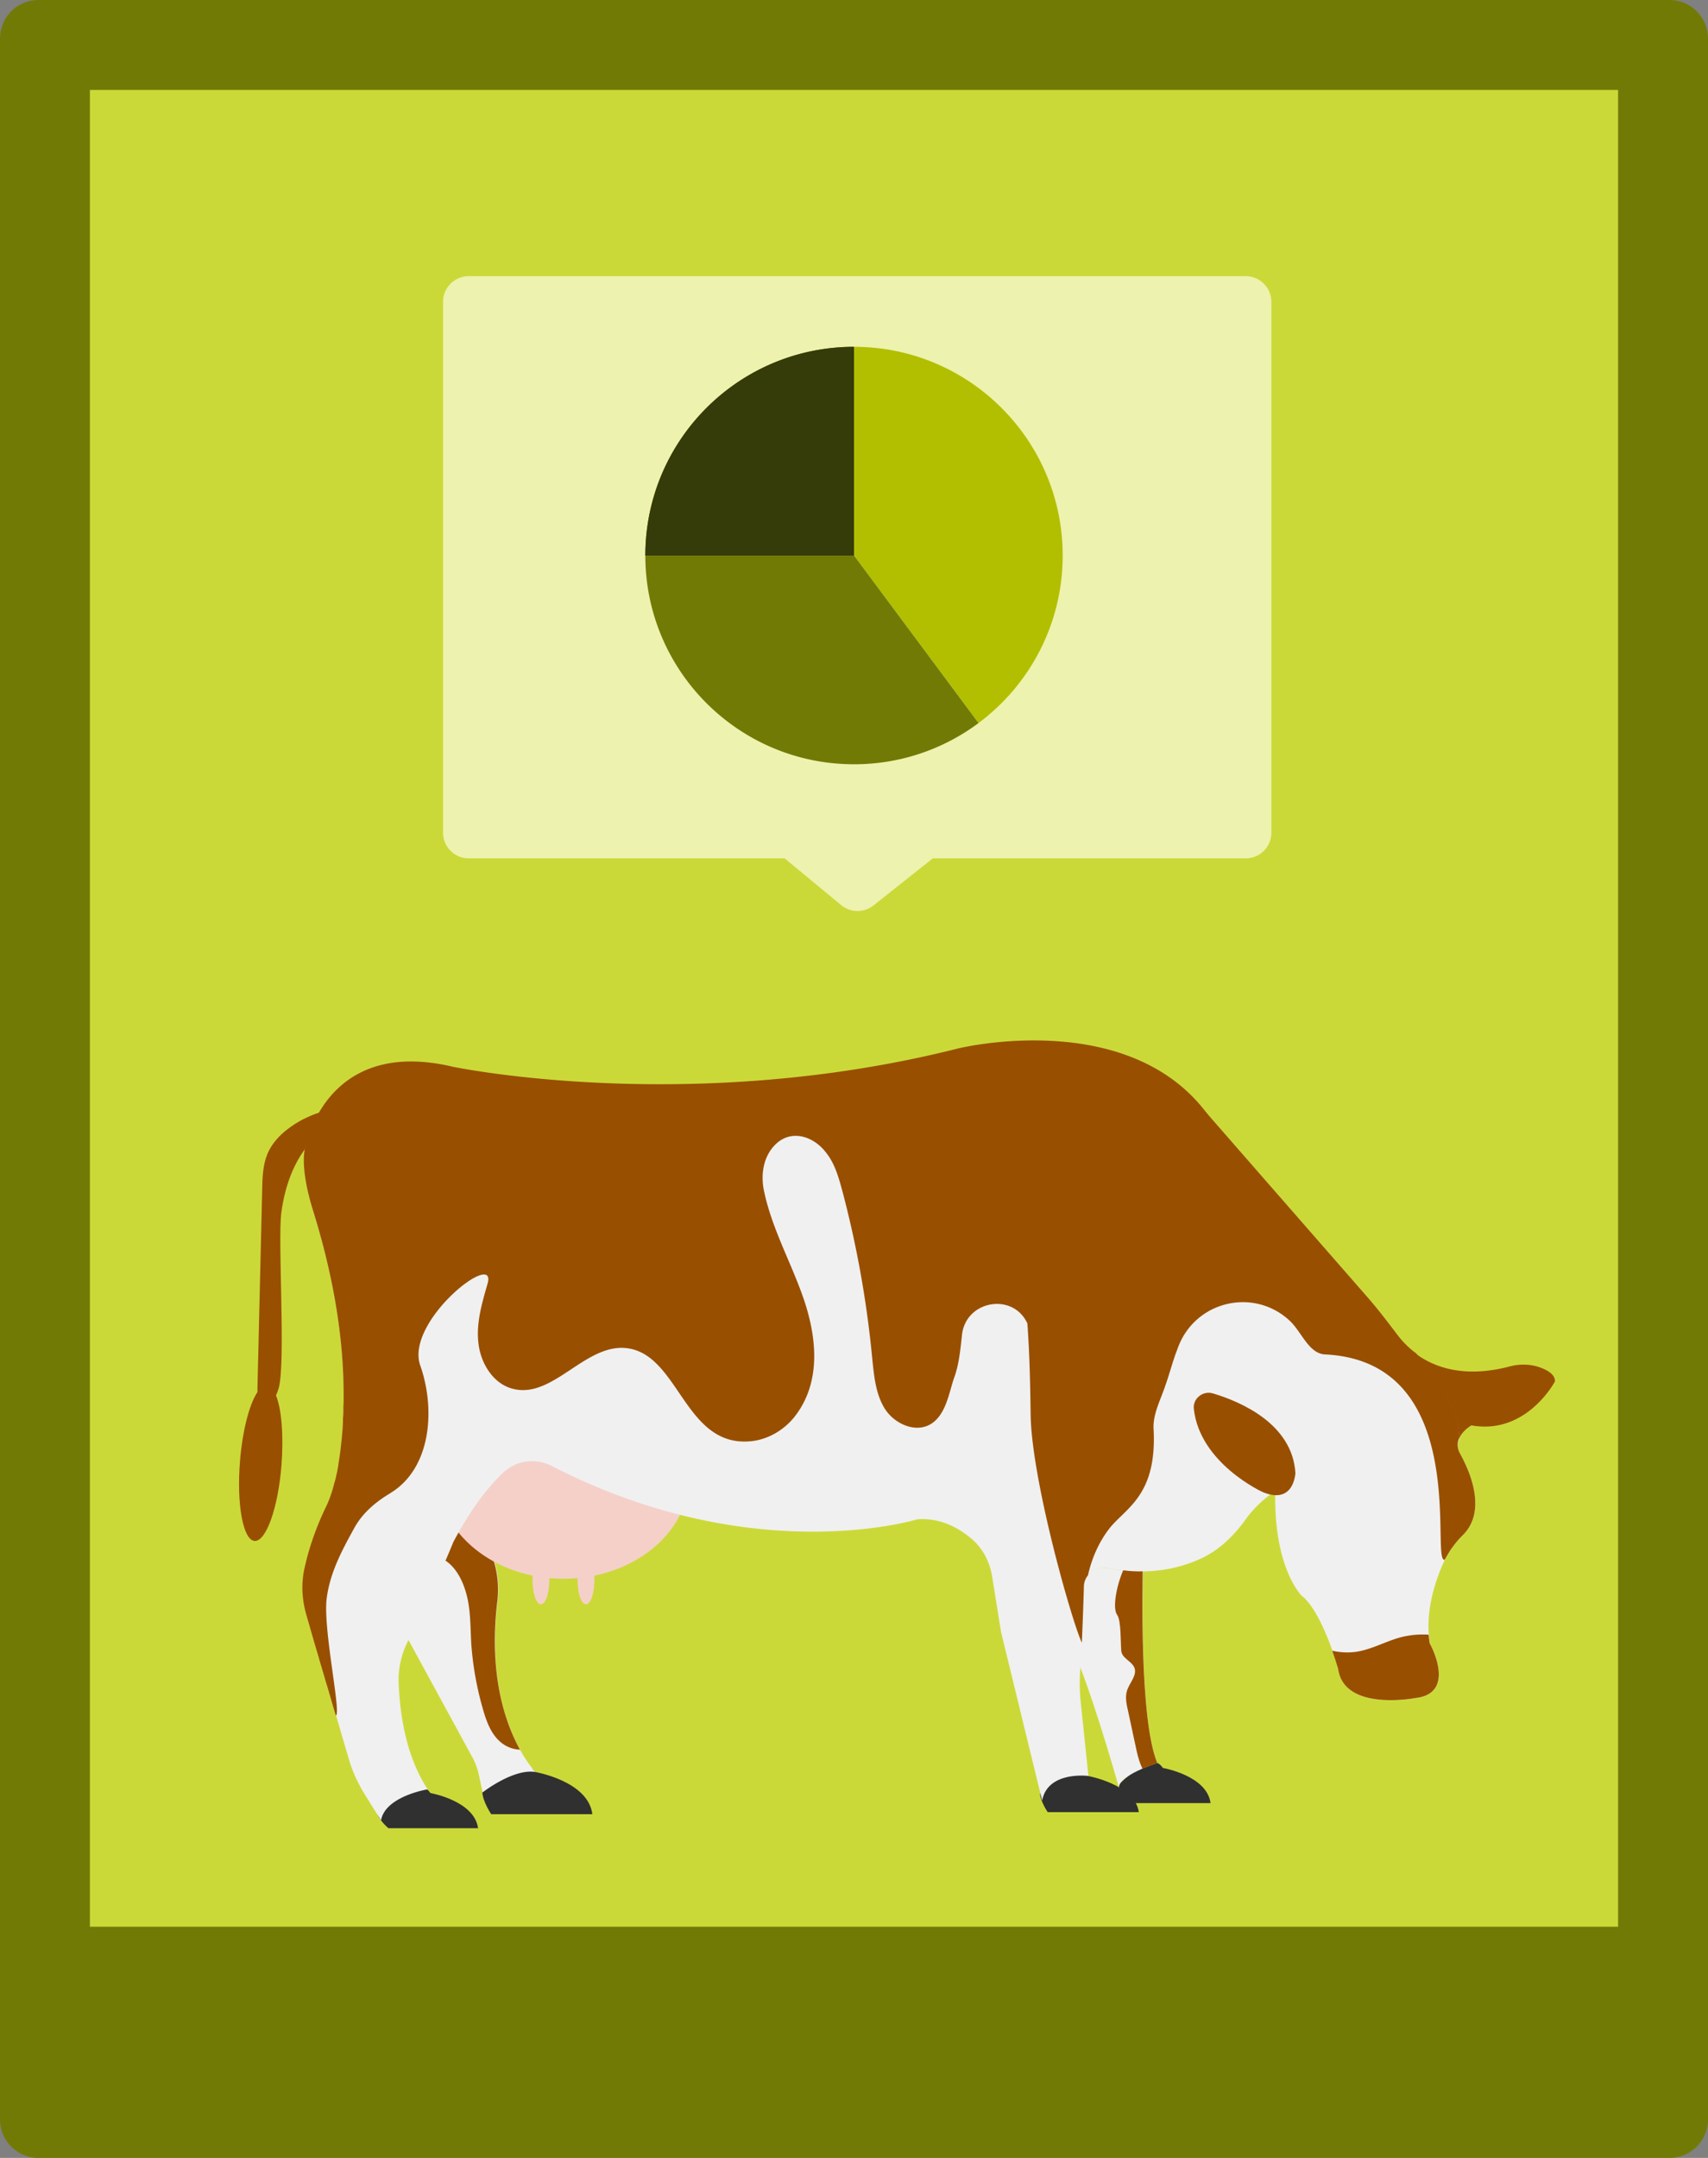
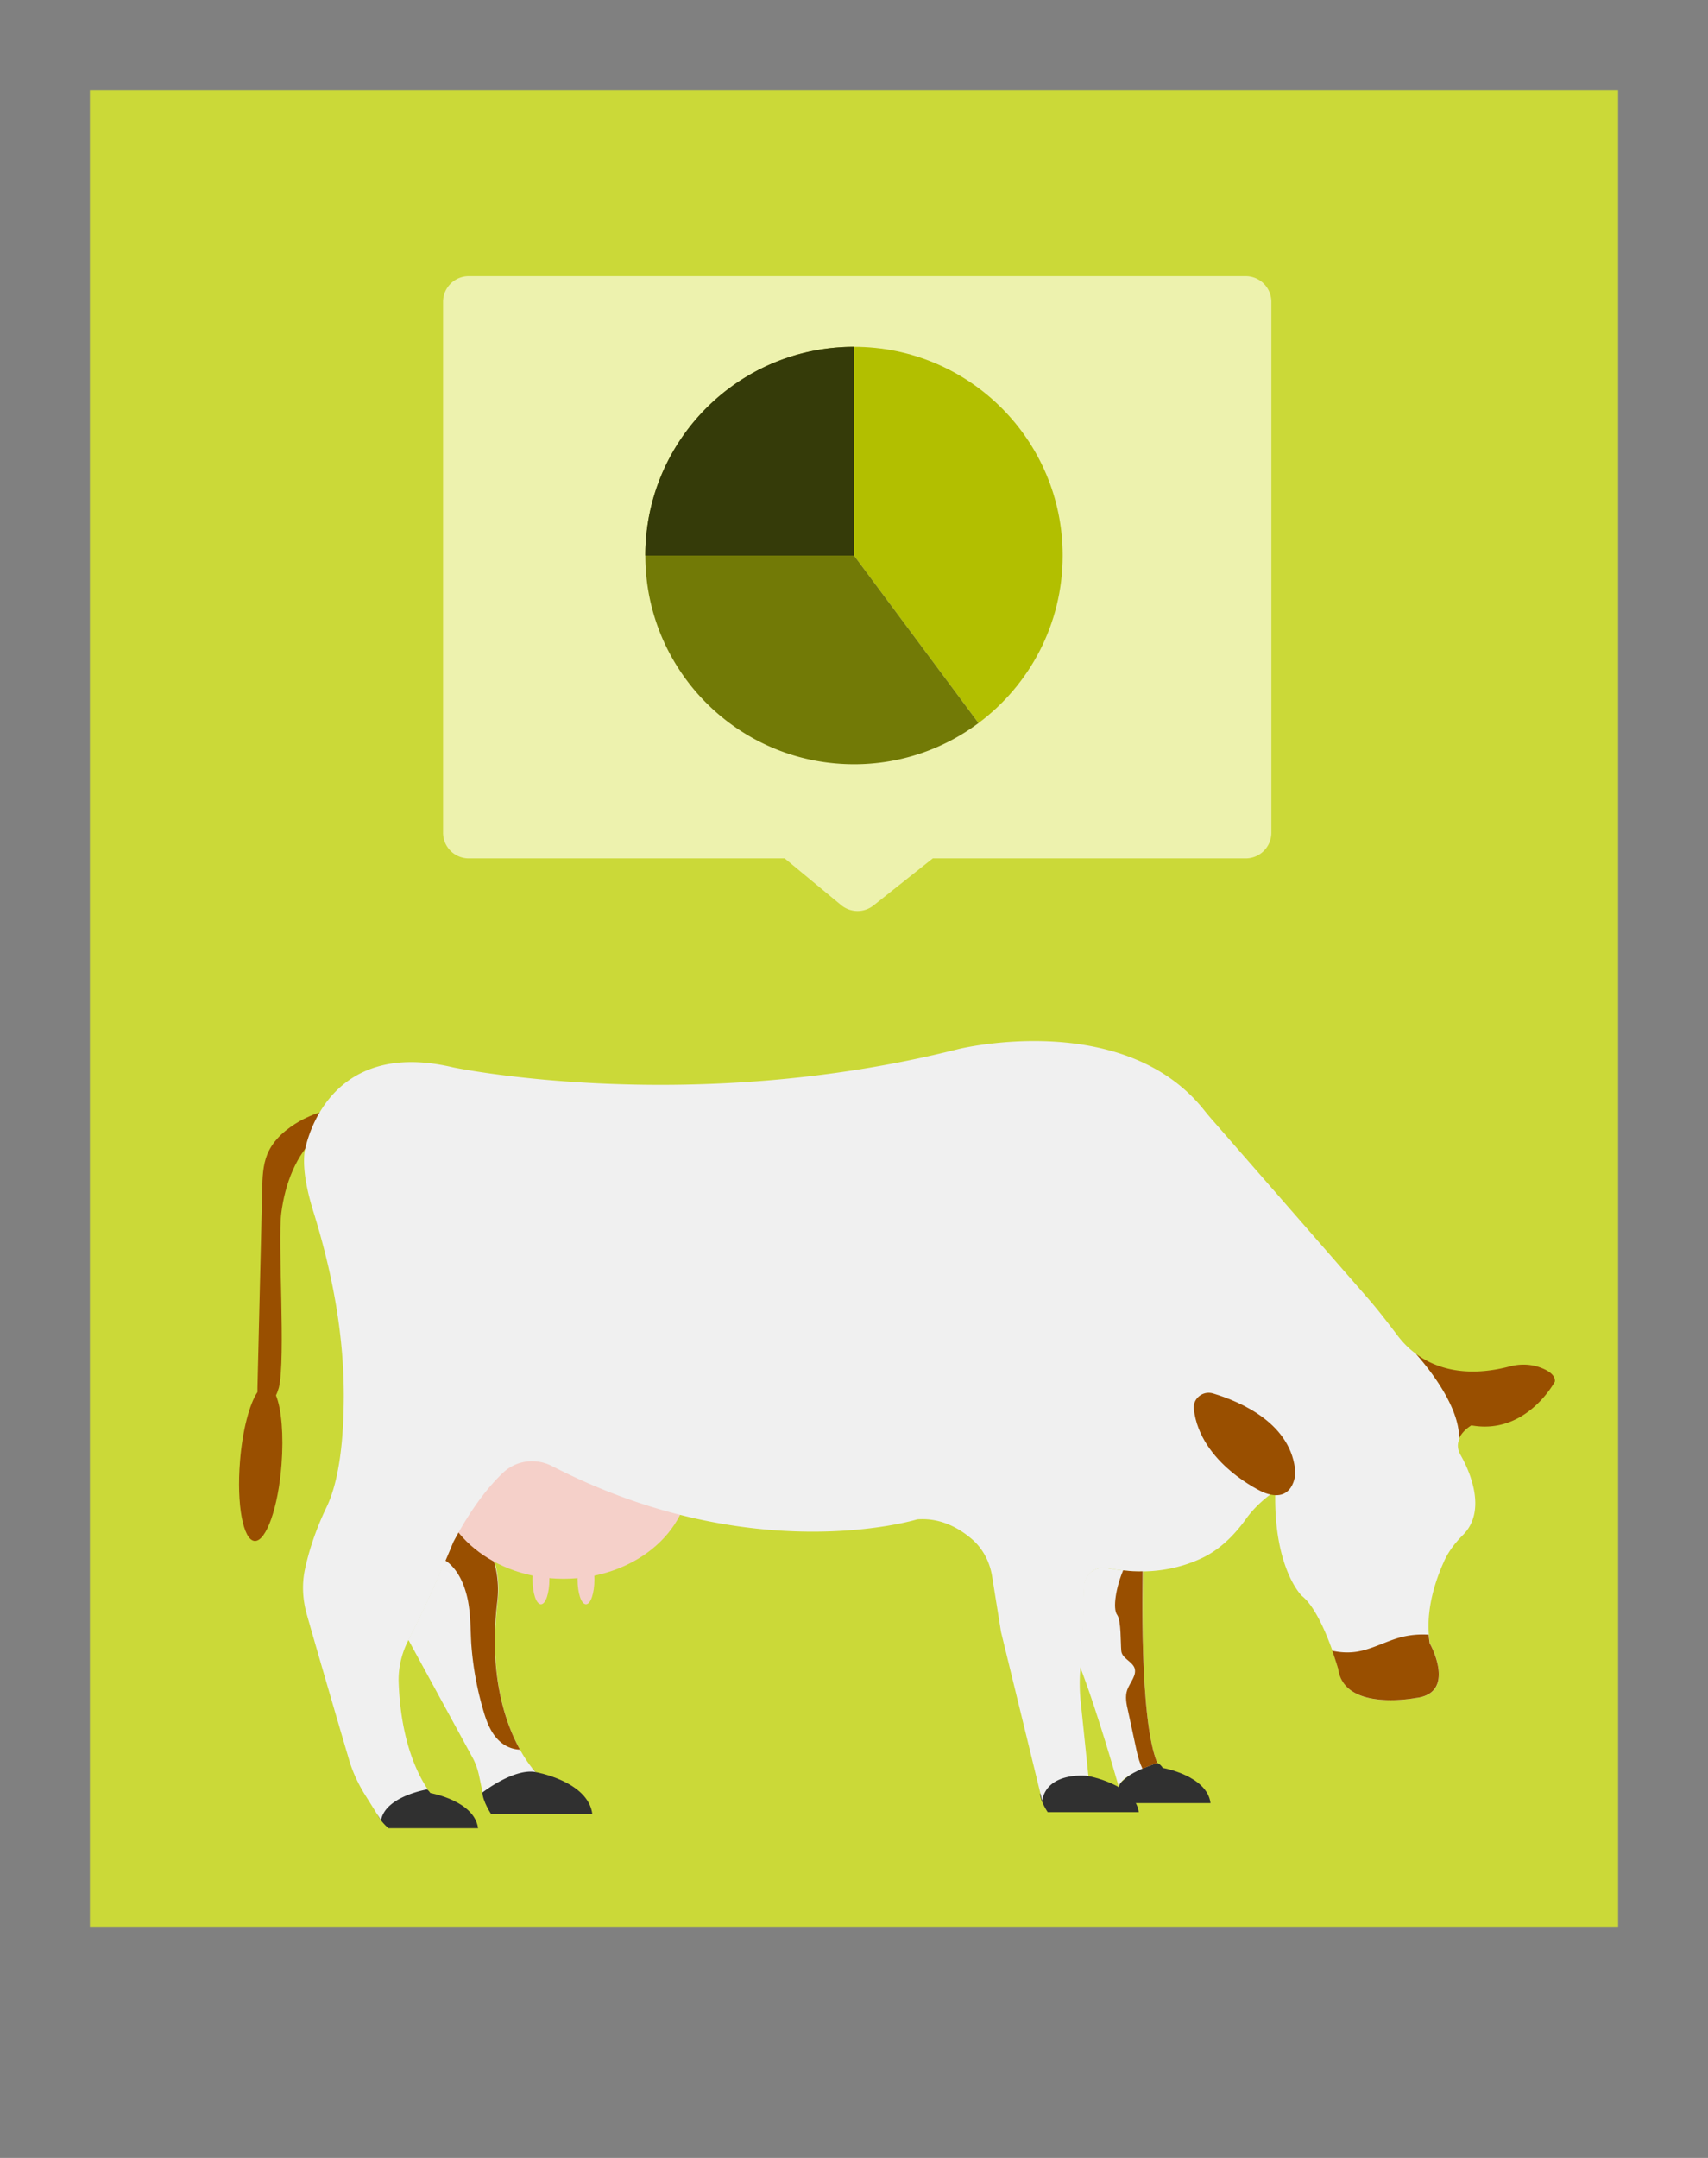
<svg xmlns="http://www.w3.org/2000/svg" width="266" height="336" viewBox="0 0 266 336" fill="none">
  <rect x="0" y="0" width="266" height="336" fill="#808080" stroke="none" />
  <g clip-path="url(#clip0_9039_5357)">
-     <path d="M0 6a6 6 0 016-6h254a6 6 0 016 6v324a6 6 0 01-6 6H6a6 6 0 01-6-6V6z" fill="#727A06" />
    <path d="M252 14H14v286h238V14z" fill="#CBD938" />
    <path d="M69 47a4 4 0 014-4h121a4 4 0 014 4v82.654a4 4 0 01-4 4h-48.73l-9.231 7.33a4.001 4.001 0 01-5.037-.05l-8.801-7.28H73a4 4 0 01-4-4V47z" fill="#EDF2AE" />
    <path fill-rule="evenodd" clip-rule="evenodd" d="M133 54c17.949 0 32.5 14.55 32.5 32.5 0 10.682-5.154 20.16-13.11 26.085L133 86.5V54z" fill="#B2BF00" />
    <path fill-rule="evenodd" clip-rule="evenodd" d="M133.002 54c-17.949 0-32.5 14.55-32.5 32.5 0 17.949 14.551 32.5 32.5 32.5a32.357 32.357 0 0019.39-6.415L133.002 86.5V54z" fill="#727A06" />
    <path fill-rule="evenodd" clip-rule="evenodd" d="M133.002 54c-14.584 0-26.924 9.606-31.039 22.835a32.476 32.476 0 00-1.461 9.665h32.5V54z" fill="#353B09" />
    <path d="M83.383 275.918c-.96-1.409-1.825-.896-1.825-.896-2.625.864-4.93 2.305-6.435 4.066.064 1.44 1.377 3.393 1.377 3.393h15.752c-.64-5.154-8.869-6.563-8.869-6.563z" fill="#303030" />
    <path d="M83.416 275.919c-3.426-.609-8.26 3.169-8.26 3.169l-.545-2.593a10.623 10.623 0 00-.96-2.722l-10.053-18.442v-.031c3.33-6.307 6.98-15.273 6.98-15.273a54.786 54.786 0 012.785-4.737l2.753 5.571c1.313 2.657 1.761 5.666 1.377 8.612-2.241 18.281 5.923 26.446 5.923 26.446z" fill="#F0F0F0" />
    <path d="M80.981 272.429a4.87 4.87 0 01-2.465-.769c-1.761-1.121-2.626-3.202-3.202-5.187a49.129 49.129 0 01-1.921-10.565c-.128-2.273-.096-4.578-.544-6.819-.449-2.114-1.313-4.29-2.946-5.7-.192-.16-.384-.319-.608-.415.768-1.761 1.217-2.882 1.217-2.882a54.868 54.868 0 012.785-4.739l2.753 5.571c1.313 2.658 1.761 5.667 1.377 8.612-1.345 11.431 1.345 18.922 3.554 22.893z" fill="#994F00" />
    <path d="M87.768 245.822c10.821 0 19.594-7.167 19.594-16.008s-8.773-16.008-19.594-16.008c-10.822 0-19.594 7.167-19.594 16.008s8.772 16.008 19.594 16.008z" fill="#F5D0C9" />
    <path d="M91.26 242.045c-.737 0-1.313 1.729-1.313 3.875 0 2.144.576 3.873 1.313 3.873.736 0 1.313-1.729 1.313-3.873 0-2.146-.577-3.875-1.313-3.875zM84.246 242.045c-.736 0-1.312 1.729-1.312 3.875 0 2.144.576 3.873 1.312 3.873.737 0 1.313-1.729 1.313-3.873 0-2.146-.576-3.875-1.313-3.875z" fill="#F5D0C9" />
    <path d="M46.691 174.553c-2.113 1.217-4.098 2.85-5.058 5.155-.705 1.729-.769 3.682-.8 5.539-.257 10.277-.48 20.586-.737 30.863v.641c-1.249 1.857-2.337 5.955-2.721 10.79-.545 6.691.48 12.262 2.273 12.39 1.793.128 3.682-5.187 4.194-11.879.352-4.609 0-8.675-.864-10.789.192-.384.32-.768.448-1.185 1.088-4.418-.192-22.699.384-27.213.576-4.515 2.273-9.061 5.635-12.135.608-.543 1.28-1.056 1.697-1.792 2.273-3.683-3.298-1.057-4.45-.385z" fill="#994F00" />
    <path d="M67.022 279.185c-.8-1.185-1.504-.737-1.504-.737-2.178.705-5.603 2.05-6.852 3.523.064 1.216 1.825 2.689 1.825 2.689h13.96c-.577-4.29-7.429-5.475-7.429-5.475zM181.098 275.278c-.8-1.184-1.505-.736-1.505-.736-2.177.704-4.098 1.921-5.378 3.393.063 1.218 1.153 2.819 1.153 2.819h13.158c-.545-4.291-7.428-5.476-7.428-5.476z" fill="#303030" />
    <path d="M169.442 276.526c-.799-1.185-.992-.576-.992-.576-4.835-.224-5.219 1.889-6.468 3.361.065 1.217 1.185 2.85 1.185 2.85h14.184c-.545-4.29-7.909-5.635-7.909-5.635z" fill="#303030" />
    <path d="M180.234 274.509s-6.18 1.953-5.956 3.874c0 0-3.329-11.814-6.083-18.889.288-3.33.512-8.869.608-12.519.065-1.857 1.794-3.169 3.586-2.817 2.05.384 3.907.544 5.636.512-.033 1.025-.673 22.988 2.209 29.839z" fill="#F0F0F0" />
    <path d="M227.808 239.035c-1.249 1.249-2.337 2.69-3.009 4.291-1.216 2.721-2.625 6.947-2.273 11.205.032.481.095.897.16 1.345 0 0 4.355 7.845-2.274 8.516 0 0-11.045 2.177-11.974-4.513 0 0-.352-1.186-.928-2.85-.992-2.817-2.753-6.98-4.771-8.549 0 0-4.418-4.257-4.129-16.328 0 0-2.658 1.696-4.515 4.291-1.921 2.689-4.29 5.026-7.299 6.338-3.362 1.505-8.133 2.594-14.344 1.377-1.793-.352-3.522.96-3.586 2.817-.095 3.714-.32 9.413-.608 12.743a27.798 27.798 0 00.064 5.411l1.185 11.398s-6.34-.832-7.204 3.842l-6.403-26.254-1.409-8.773c-.385-2.24-1.473-4.29-3.17-5.73-1.953-1.665-4.834-3.33-8.484-3.042 0 0-25.453 7.877-56.861-8.292-2.498-1.281-5.475-.929-7.556.961-2.145 2.017-4.899 5.347-7.812 10.853 0 0-3.65 8.964-7.012 15.304-1.056 2.049-1.6 4.354-1.505 6.659.16 4.29.96 11.142 4.515 16.553 0 0-6.596 1.056-7.268 4.834l-2.626-4.194c-1.024-1.696-1.857-3.49-2.4-5.41-1.57-5.315-4.9-16.713-6.5-22.348-.672-2.337-.833-4.771-.32-7.14.512-2.401 1.472-5.731 3.33-9.605 2.08-4.29 2.72-10.917 2.72-17.513 0-9.797-1.888-19.466-4.802-28.783-.896-2.945-1.632-6.307-1.312-9.029 0 0 2.69-18.056 23.148-13.223 0 0 36.819 7.717 78.664-2.848 0 0 25.678-6.34 38.292 9.509a44.211 44.211 0 001.569 1.857l24.076 27.598c1.633 1.889 3.137 3.874 4.642 5.858.641.801 1.473 1.729 2.689 2.626l.065.064c.704.768 6.82 7.588 6.724 13.191-.225.448-.321.96-.193 1.568.065.321.193.673.417 1.025-.065-.032 4.866 7.876.287 12.39z" fill="#F0F0F0" />
    <path d="M220.415 264.392s-11.078 2.146-12.006-4.514c0 0-.352-1.216-.929-2.849 1.281.287 2.658.352 3.97.128 2.337-.417 4.45-1.633 6.756-2.241a13.855 13.855 0 014.29-.385c.032.448.096.897.161 1.345.031 0 4.353 7.812-2.242 8.516zM242.152 215.118s-4.418 8.356-12.998 6.82c0 0-1.377.769-1.921 2.049.097-5.602-6.051-12.422-6.723-13.191 2.849 2.113 7.524 3.81 14.535 1.985 1.633-.448 3.426-.416 5.026.224 1.153.449 2.178 1.153 2.081 2.113z" fill="#994F00" />
-     <path d="M227.809 239.035a14.297 14.297 0 00-1.569 1.826c-.192.256-.385.512-.544.799-.256.417-.512.833-.704 1.217-.032 0-.097-.031-.128-.031-1.922-.577 4.066-30.864-18.507-31.954-2.561-.128-3.649-3.553-5.538-5.282-5.539-5.122-14.471-3.074-17.257 3.938-.16.384-.289.801-.448 1.185-.608 1.697-1.057 3.426-1.665 5.122-.737 2.178-1.921 4.387-1.793 6.628.576 10.629-4.546 12.358-7.043 15.72-1.505 2.017-2.594 4.45-3.171 7.076a2.83 2.83 0 00-.639 1.696c-.065 2.498-.193 5.86-.321 8.805-1.568-3.362-7.78-25.165-7.972-35.41-.064-4.771-.16-9.573-.512-14.343 0 0-.032 0-.032-.033-2.273-4.802-9.605-3.49-10.15 1.89-.255 2.272-.448 4.513-1.216 6.627-.8 2.241-1.249 5.89-3.778 7.299-2.401 1.313-5.571-.16-7.043-2.497-1.441-2.337-1.666-5.187-1.953-7.939a161.17 161.17 0 00-4.675-26.062c-.577-2.113-1.185-4.259-2.593-5.955-1.985-2.561-5.923-3.875-8.485-.352-1.28 1.792-1.536 4.129-1.121 6.275 1.218 5.986 4.259 11.27 6.212 16.968 2.049 6.02 2.754 12.935-1.345 18.25-1.729 2.24-4.418 3.778-7.235 3.938-10.086.641-10.886-13.767-19.146-14.536-6.371-.608-11.398 7.973-17.577 6.339-3.042-.768-4.995-3.937-5.347-7.075-.384-3.105.544-6.243 1.409-9.253 1.632-5.507-12.903 5.795-10.47 12.71 2.433 6.948 1.633 16.042-4.642 19.851 0 0-.032 0-.032.032-2.305 1.376-4.354 3.105-5.635 5.475-1.89 3.425-3.746 6.883-4.258 10.853-.64 4.675 2.337 18.121 1.408 18.282-.192-.704-.416-1.377-.608-2.081l-.672-2.305c-.096-.353-.224-.705-.32-1.025-.193-.736-.416-1.409-.609-2.113-.16-.512-.32-1.025-.448-1.537-.768-2.529-1.409-4.834-1.92-6.595-.673-2.337-.833-4.77-.321-7.14.512-2.401 1.473-5.731 3.33-9.604.256-.513.448-.993.672-1.57.192-.544.384-1.121.544-1.729l.096-.384c.16-.512.289-.993.385-1.536.032-.033.032-.065.032-.096.064-.225.096-.481.128-.705.064-.224.096-.48.128-.737.128-.832.256-1.633.352-2.497.096-.865.192-1.697.256-2.593.064-.672.096-1.313.096-2.017.064-.673.064-1.313.064-2.017.032-.192.032-.417.032-.608v-.033c.128-10.148-1.793-20.202-4.802-29.839-.897-2.945-1.633-6.307-1.313-9.029 0 0 2.69-18.057 23.148-13.222 0 0 36.819 7.716 78.664-2.85 0 0 25.677-6.339 38.292 9.509.512.64 1.025 1.249 1.568 1.857l7.269 8.325 16.809 19.241c1.632 1.89 3.137 3.875 4.642 5.86.64.8 1.472 1.729 2.689 2.624l.065.065c.704.769 6.818 7.587 6.722 13.191-.224.448-.319.96-.191 1.568.063.321.191.673.415 1.025-.031.096 4.9 8.004.321 12.518z" fill="#994F00" />
    <path d="M180.234 274.51s-1.057.352-2.306.896c-.415-.864-.704-1.824-.897-2.721l-1.344-6.244c-.255-1.088-.512-2.272-.128-3.328.416-1.153 1.537-2.274 1.12-3.427-.415-1.024-1.92-1.473-2.048-2.593-.128-1.217 0-4.738-.641-5.635-.768-1.025-.128-4.482.929-6.948 1.056.128 2.081.193 3.041.161.033 1.024-.608 22.988 2.274 29.839zM188.871 216.953c4.419 1.313 12.391 4.771 12.871 12.391 0 0-.192 5.026-5.091 2.977 0 0-9.765-4.418-10.725-12.934-.192-1.602 1.377-2.882 2.945-2.434z" fill="#994F00" />
  </g>
  <defs>
    <clipPath id="clip0_9039_5357">
      <path fill="#fff" d="M0 0h266v336H0z" />
    </clipPath>
  </defs>
</svg>